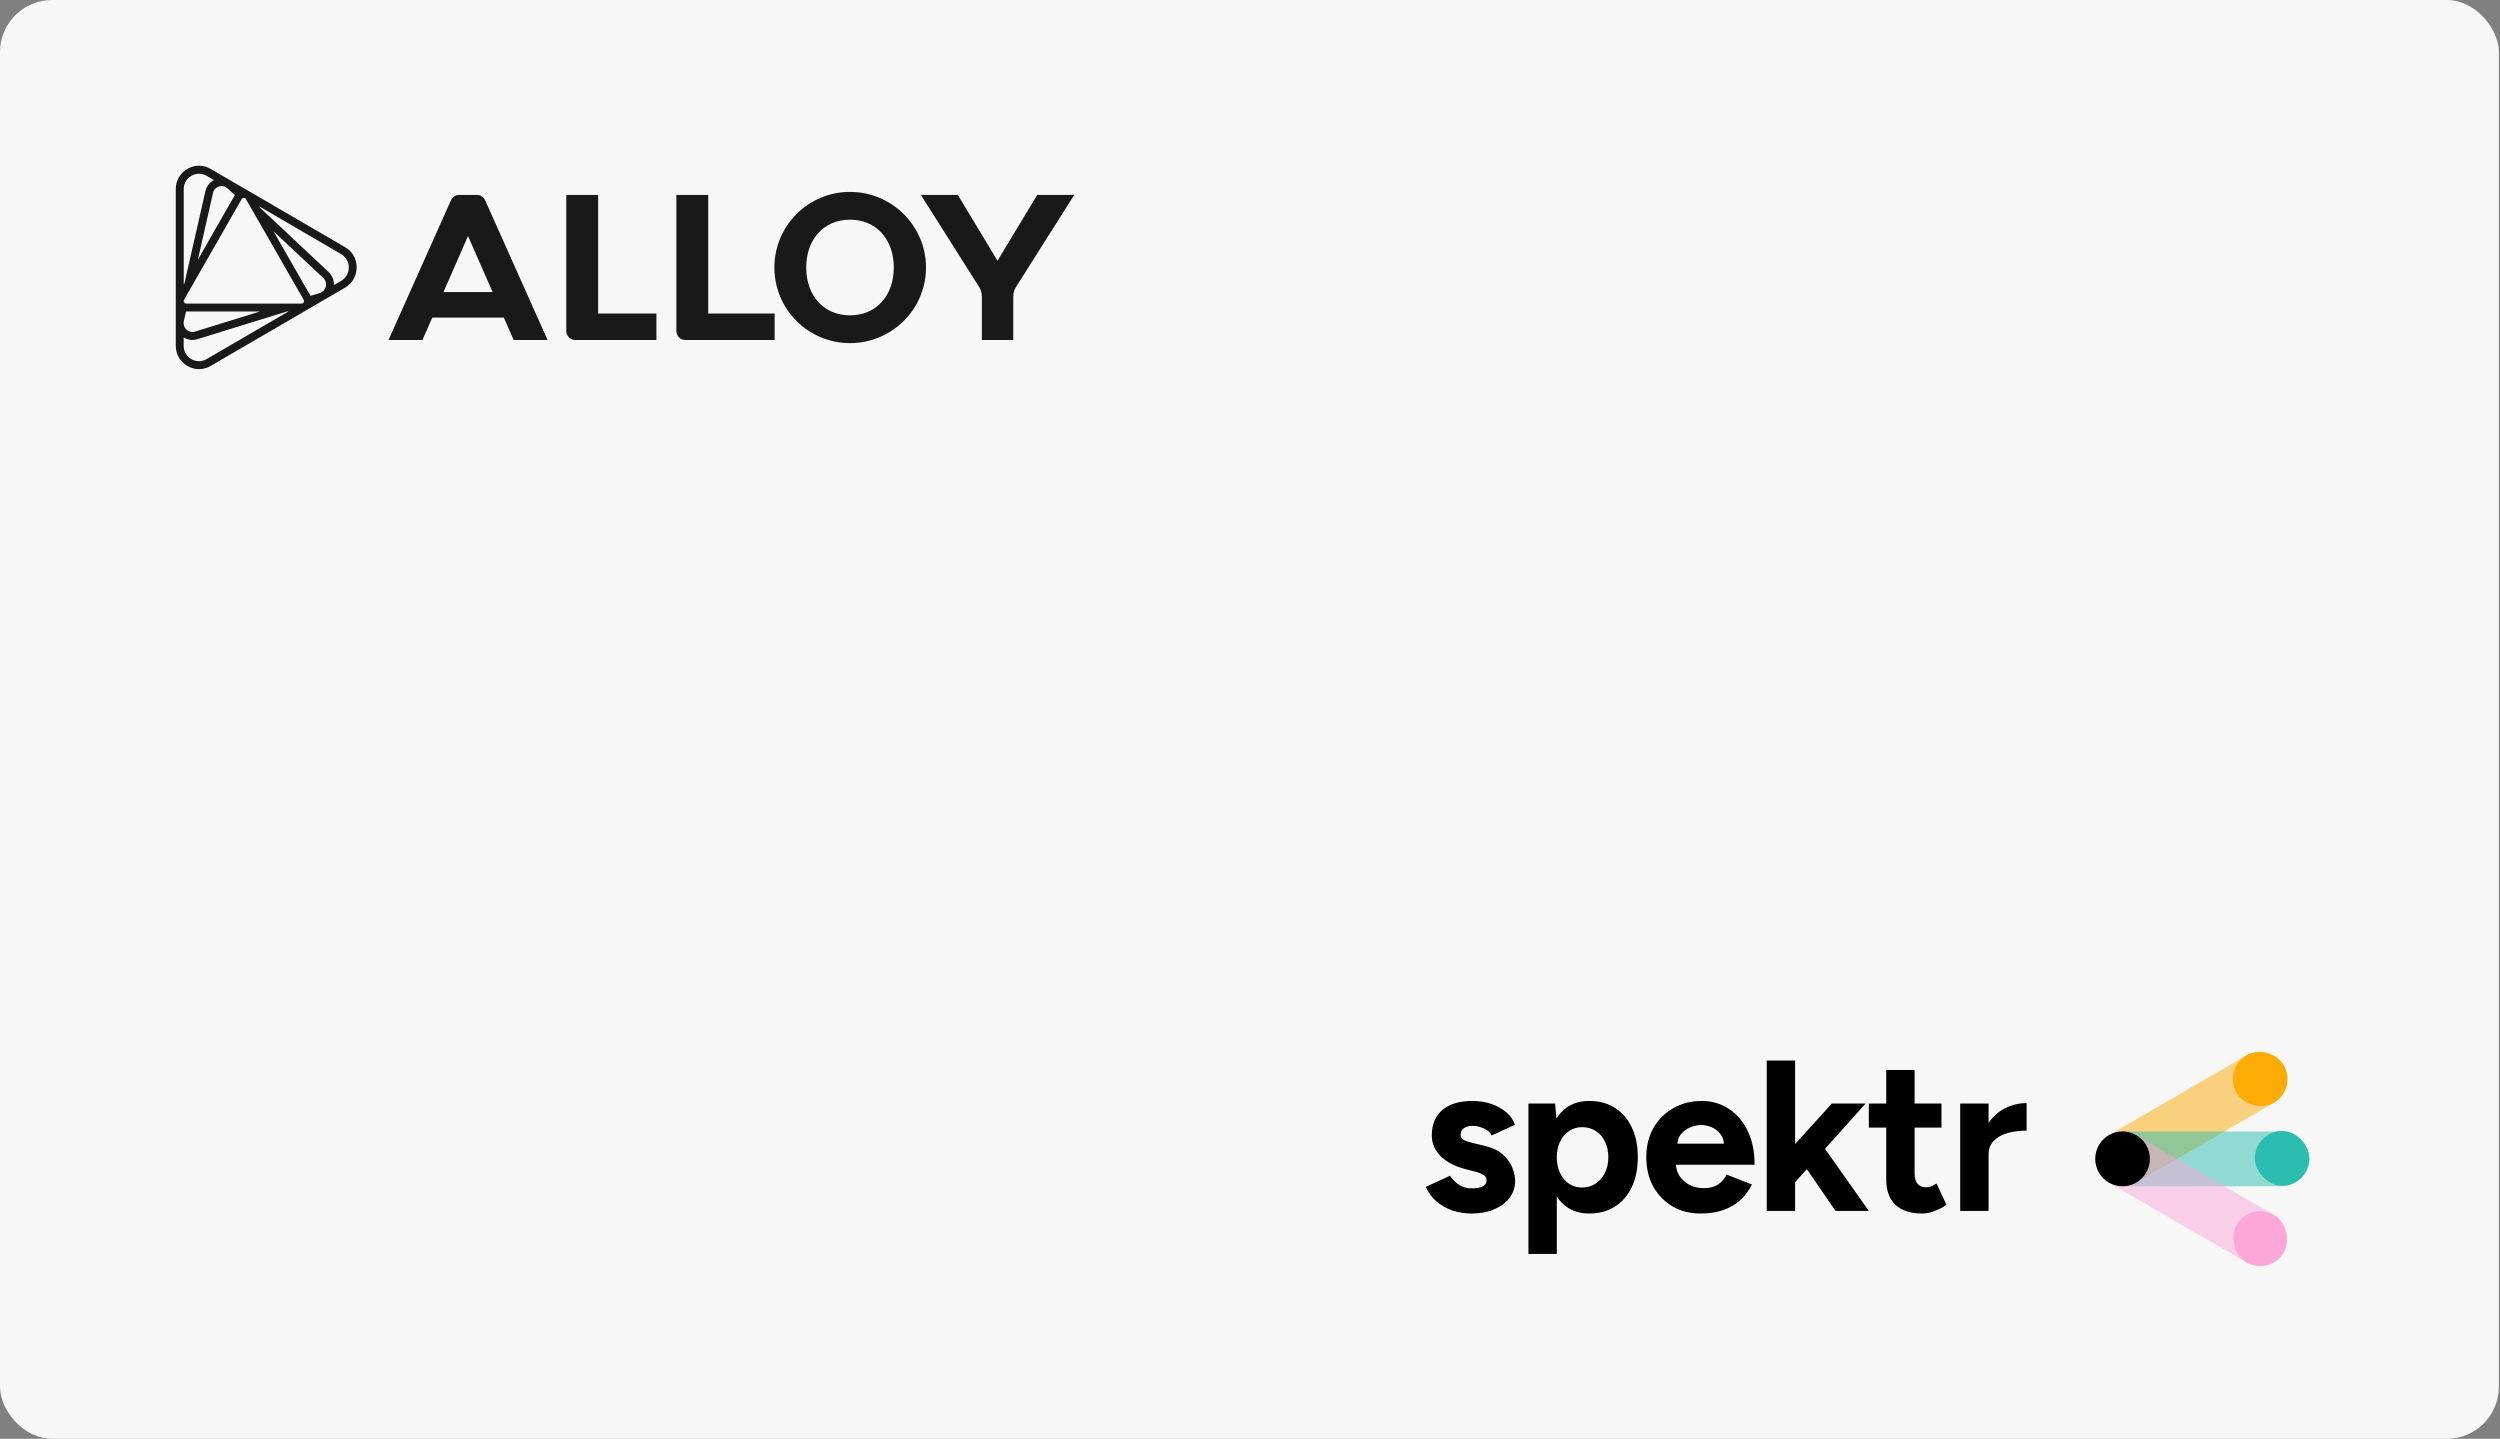
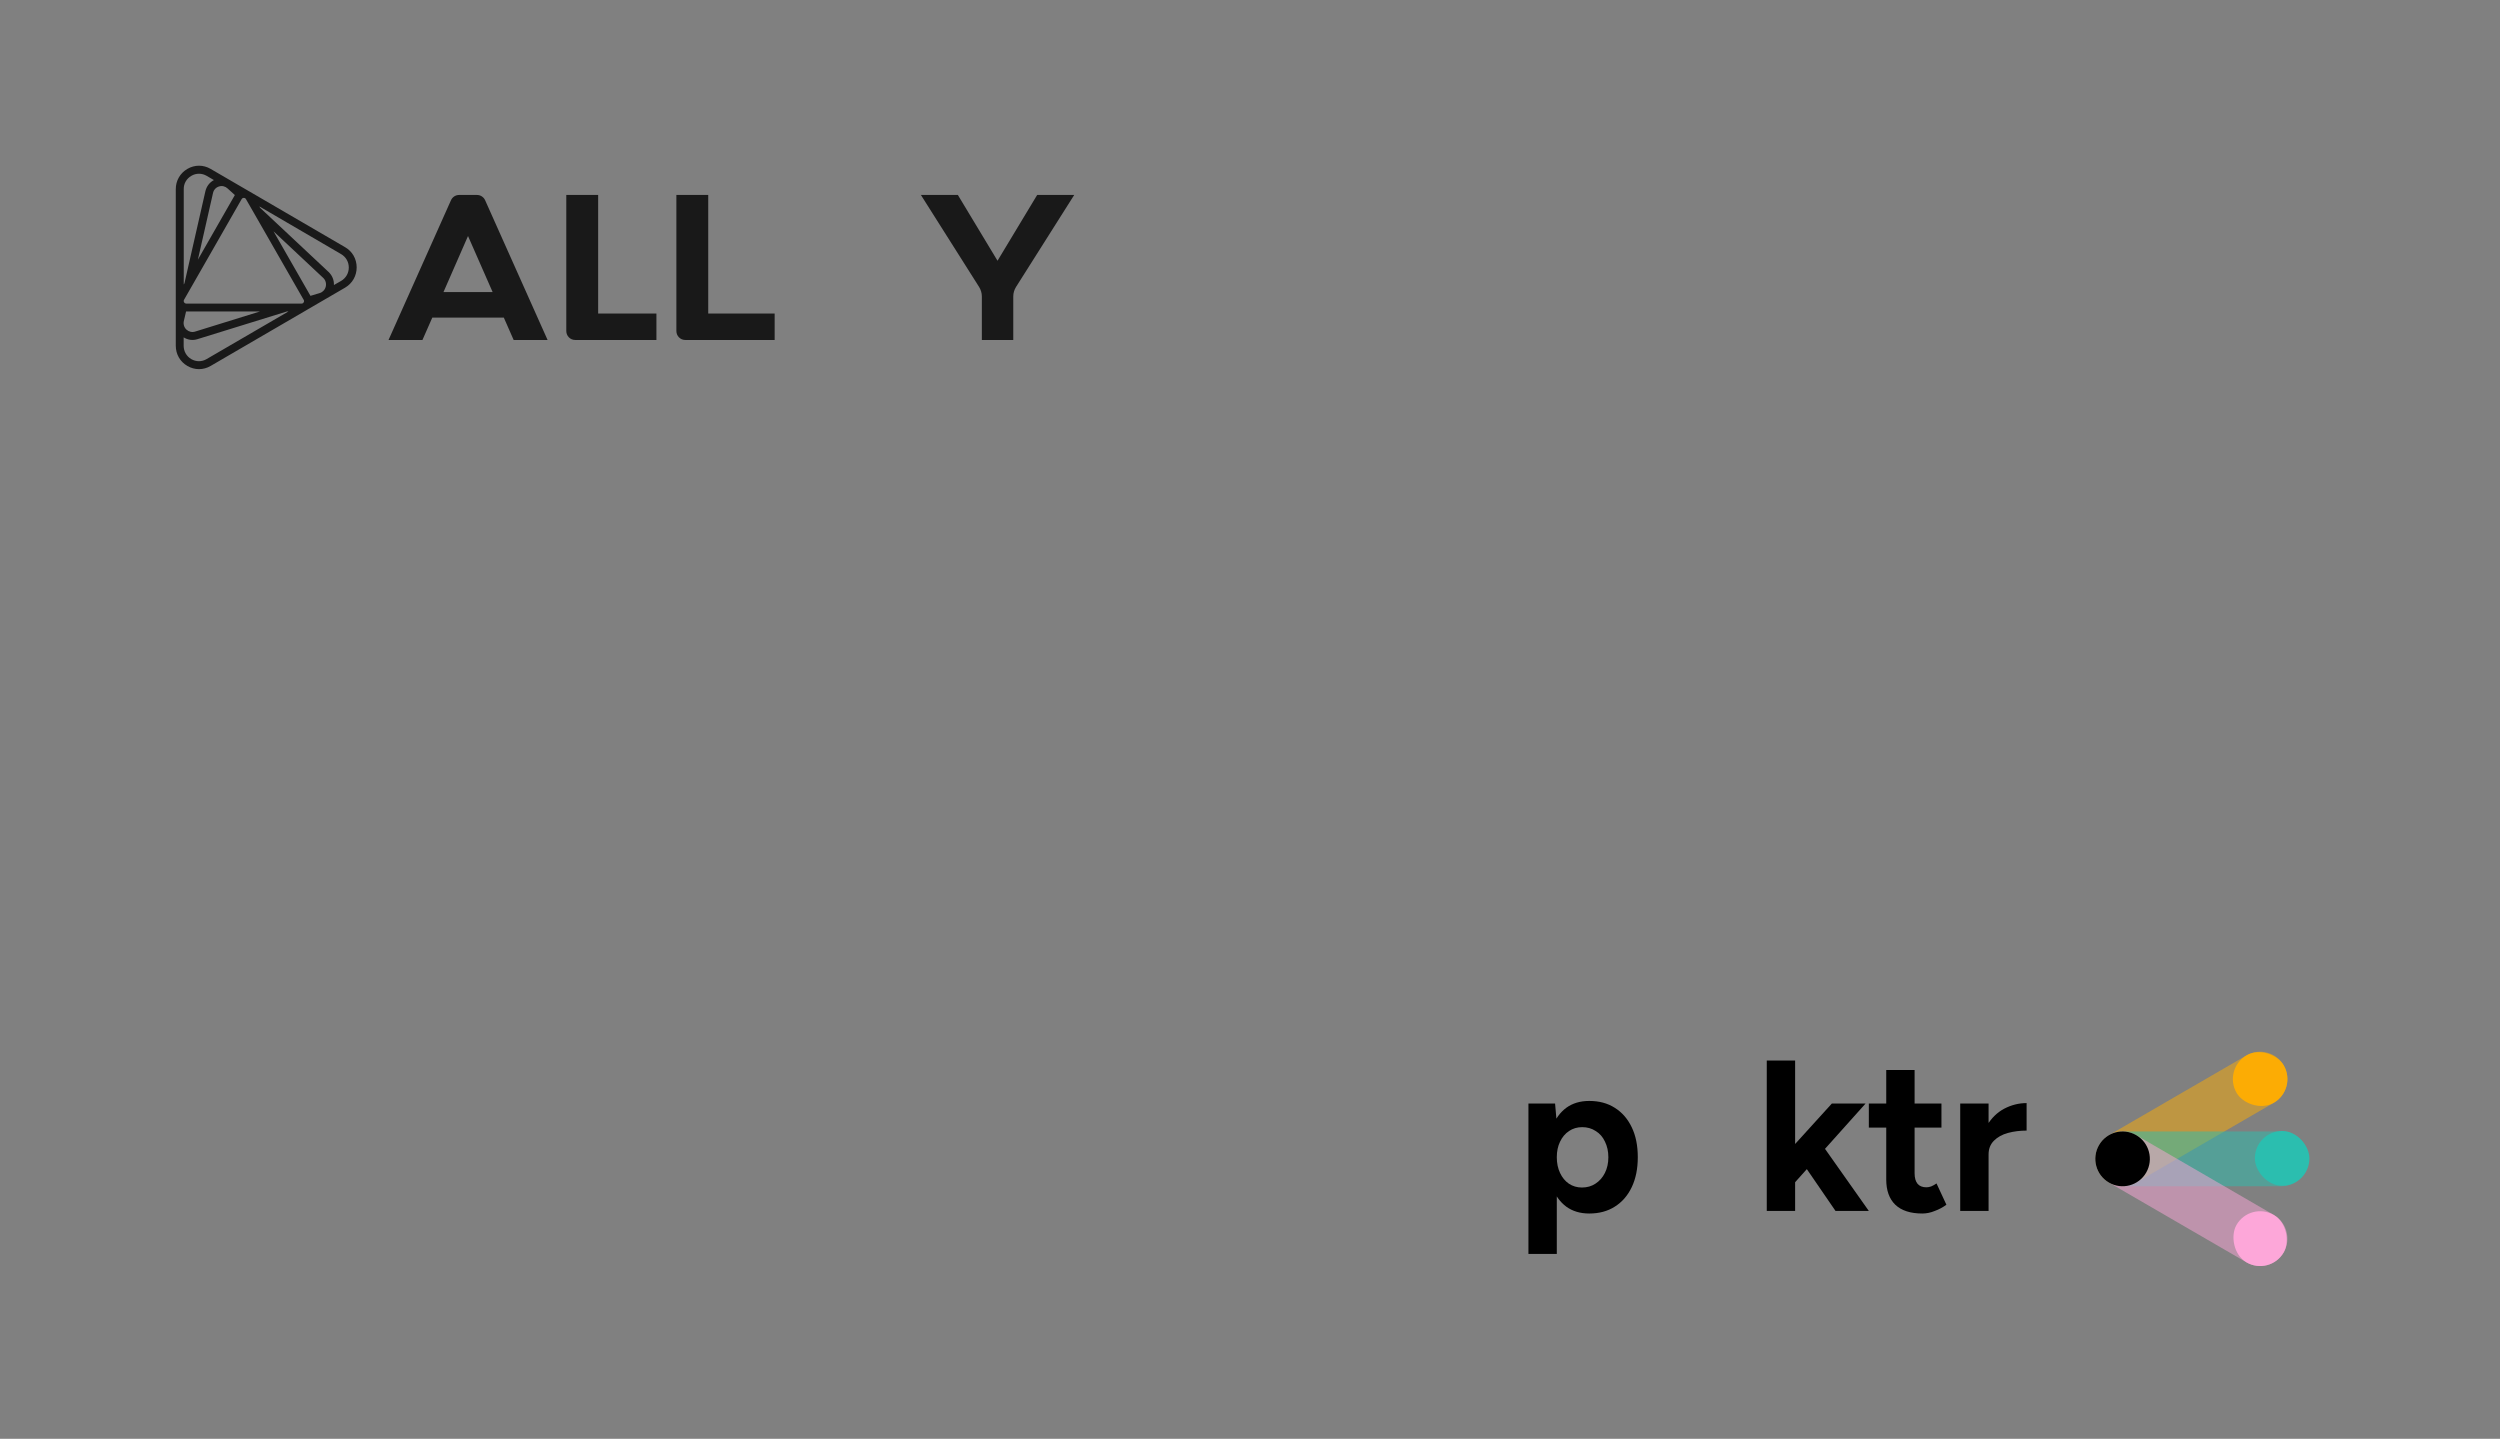
<svg xmlns="http://www.w3.org/2000/svg" width="384" height="221" viewBox="0 0 384 221" fill="none">
  <rect x="0" y="0" width="384" height="221" fill="#808080" stroke="none" />
-   <rect width="383.826" height="221" rx="8" fill="#F7F7F8" />
-   <path d="M226.062 186.396C225.006 186.396 224.016 186.242 223.092 185.934C222.168 185.604 221.354 185.142 220.65 184.548C219.946 183.932 219.396 183.184 219 182.304L222.729 180.588C223.059 181.116 223.51 181.578 224.082 181.974C224.654 182.348 225.314 182.535 226.062 182.535C226.788 182.535 227.349 182.436 227.745 182.238C228.141 182.018 228.339 181.71 228.339 181.314C228.339 180.918 228.174 180.632 227.844 180.456C227.536 180.258 227.107 180.093 226.557 179.961L225.039 179.565C223.455 179.147 222.201 178.487 221.277 177.585C220.375 176.661 219.924 175.605 219.924 174.417C219.924 172.723 220.463 171.414 221.541 170.49C222.641 169.566 224.192 169.104 226.194 169.104C227.228 169.104 228.185 169.258 229.065 169.566C229.967 169.874 230.737 170.303 231.375 170.853C232.013 171.403 232.453 172.041 232.695 172.767L229.098 174.417C228.944 173.977 228.57 173.625 227.976 173.361C227.382 173.075 226.788 172.932 226.194 172.932C225.6 172.932 225.138 173.064 224.808 173.328C224.5 173.57 224.346 173.911 224.346 174.351C224.346 174.637 224.5 174.879 224.808 175.077C225.116 175.253 225.556 175.407 226.128 175.539L228.273 176.067C229.351 176.331 230.209 176.76 230.847 177.354C231.507 177.926 231.98 178.575 232.266 179.301C232.574 180.005 232.728 180.698 232.728 181.38C232.728 182.37 232.431 183.25 231.837 184.02C231.265 184.768 230.473 185.351 229.461 185.769C228.471 186.187 227.338 186.396 226.062 186.396Z" fill="black" />
  <path d="M234.768 192.6V169.5H238.86L239.124 172.536V192.6H234.768ZM244.107 186.396C242.721 186.396 241.544 186.044 240.576 185.34C239.63 184.636 238.904 183.635 238.398 182.337C237.892 181.039 237.639 179.51 237.639 177.75C237.639 175.968 237.892 174.439 238.398 173.163C238.904 171.865 239.63 170.864 240.576 170.16C241.544 169.456 242.721 169.104 244.107 169.104C245.625 169.104 246.934 169.456 248.034 170.16C249.156 170.864 250.025 171.865 250.641 173.163C251.257 174.439 251.565 175.968 251.565 177.75C251.565 179.51 251.257 181.039 250.641 182.337C250.025 183.635 249.156 184.636 248.034 185.34C246.934 186.044 245.625 186.396 244.107 186.396ZM242.985 182.403C243.777 182.403 244.47 182.205 245.064 181.809C245.68 181.413 246.164 180.863 246.516 180.159C246.868 179.455 247.044 178.652 247.044 177.75C247.044 176.848 246.868 176.045 246.516 175.341C246.186 174.637 245.713 174.098 245.097 173.724C244.503 173.328 243.81 173.13 243.018 173.13C242.27 173.13 241.599 173.328 241.005 173.724C240.411 174.12 239.949 174.67 239.619 175.374C239.289 176.056 239.124 176.848 239.124 177.75C239.124 178.652 239.289 179.455 239.619 180.159C239.949 180.863 240.4 181.413 240.972 181.809C241.566 182.205 242.237 182.403 242.985 182.403Z" fill="black" />
-   <path d="M261.22 186.396C259.592 186.396 258.151 186.033 256.897 185.307C255.643 184.559 254.653 183.536 253.927 182.238C253.223 180.94 252.871 179.444 252.871 177.75C252.871 176.056 253.234 174.56 253.96 173.262C254.708 171.964 255.72 170.952 256.996 170.226C258.294 169.478 259.779 169.104 261.451 169.104C262.903 169.104 264.234 169.489 265.444 170.259C266.676 171.007 267.655 172.118 268.381 173.592C269.129 175.044 269.503 176.815 269.503 178.905H256.996L257.392 178.509C257.392 179.323 257.59 180.038 257.986 180.654C258.404 181.248 258.932 181.71 259.57 182.04C260.23 182.348 260.934 182.502 261.682 182.502C262.584 182.502 263.321 182.315 263.893 181.941C264.465 181.545 264.905 181.039 265.213 180.423L269.107 181.941C268.645 182.865 268.04 183.668 267.292 184.35C266.566 185.01 265.697 185.516 264.685 185.868C263.673 186.22 262.518 186.396 261.22 186.396ZM257.623 176.067L257.227 175.671H265.18L264.817 176.067C264.817 175.275 264.63 174.648 264.256 174.186C263.882 173.702 263.42 173.35 262.87 173.13C262.342 172.91 261.825 172.8 261.319 172.8C260.813 172.8 260.274 172.91 259.702 173.13C259.13 173.35 258.635 173.702 258.217 174.186C257.821 174.648 257.623 175.275 257.623 176.067Z" fill="black" />
  <path d="M275.533 181.809L272.926 178.806L281.374 169.5H286.555L275.533 181.809ZM271.375 186V162.9H275.731V186H271.375ZM281.935 186L276.457 178.014L279.295 175.011L287.05 186H281.935Z" fill="black" />
  <path d="M295.27 186.396C293.444 186.396 292.058 185.945 291.112 185.043C290.188 184.141 289.726 182.854 289.726 181.182V164.352H294.082V180.225C294.082 180.929 294.236 181.468 294.544 181.842C294.852 182.194 295.303 182.37 295.897 182.37C296.117 182.37 296.359 182.326 296.623 182.238C296.887 182.128 297.162 181.974 297.448 181.776L298.966 185.043C298.438 185.439 297.844 185.758 297.184 186C296.546 186.264 295.908 186.396 295.27 186.396ZM287.053 173.196V169.5H298.207V173.196H287.053Z" fill="black" />
  <path d="M304.158 177.321C304.158 175.539 304.499 174.065 305.181 172.899C305.885 171.733 306.776 170.864 307.854 170.292C308.954 169.72 310.098 169.434 311.286 169.434V173.658C310.274 173.658 309.317 173.779 308.415 174.021C307.535 174.263 306.82 174.659 306.27 175.209C305.72 175.759 305.445 176.463 305.445 177.321H304.158ZM301.089 186V169.5H305.445V186H301.089Z" fill="black" />
  <path opacity="0.5" d="M322.402 180.105C321.246 178.093 321.932 175.52 323.935 174.358L345.066 162.103C347.069 160.941 349.63 161.631 350.787 163.643C351.943 165.655 351.257 168.228 349.254 169.39L328.123 181.645C326.12 182.807 323.559 182.117 322.402 180.105Z" fill="#FCAC04" />
  <rect width="8.387" height="8.405" rx="4.194" transform="matrix(0.865 -0.502 0.498 0.867 341.438 164.208)" fill="#FCAC04" />
  <path opacity="0.5" d="M321.838 177.999C321.838 175.675 323.713 173.792 326.026 173.792H350.426C352.739 173.792 354.614 175.675 354.614 177.999C354.614 180.322 352.739 182.206 350.426 182.206H326.026C323.713 182.206 321.838 180.322 321.838 177.999Z" fill="#2BBEAF" />
  <rect x="346.347" y="173.719" width="8.376" height="8.414" rx="4.188" fill="#2BBEAF" />
  <path opacity="0.5" d="M322.402 175.898C323.559 173.886 326.12 173.196 328.123 174.358L349.254 186.613C351.257 187.775 351.943 190.348 350.787 192.36C349.63 194.372 347.069 195.062 345.066 193.9L323.935 181.645C321.932 180.483 321.246 177.91 322.402 175.898Z" fill="#FDA7D9" />
  <rect width="8.386" height="8.405" rx="4.193" transform="matrix(0.865 0.502 -0.498 0.867 345.619 184.506)" fill="#FDA7D9" />
  <path d="M322.402 175.898C323.559 173.886 326.12 173.196 328.123 174.358C330.126 175.52 330.813 178.093 329.656 180.105C328.5 182.117 325.938 182.806 323.935 181.645C321.932 180.483 321.246 177.91 322.402 175.898Z" fill="black" />
  <g clip-path="url(#clip0_11293_12535)">
-     <path d="M130.562 48.436C126.548 48.436 123.839 45.442 123.839 41.09C123.839 36.738 126.548 33.744 130.562 33.744C134.576 33.744 137.285 36.738 137.285 41.09C137.285 45.442 134.562 48.436 130.562 48.436ZM130.562 29.475C124.142 29.475 118.945 34.673 118.945 41.09C118.945 47.508 124.142 52.705 130.562 52.705C136.982 52.705 142.234 47.508 142.234 41.09C142.234 34.673 136.969 29.475 130.562 29.475Z" fill="#191919" />
    <path d="M91.876 29.946H86.982V50.848C86.982 51.596 87.587 52.22 88.343 52.22H100.826V48.159H91.876V29.946Z" fill="#191919" />
    <path d="M108.785 29.946H103.891V50.848C103.891 51.596 104.496 52.22 105.252 52.22H118.986V48.159H108.785V29.946Z" fill="#191919" />
    <path d="M68.119 44.86L71.886 36.253L75.667 44.86H68.119ZM73.275 29.946H70.511C69.975 29.946 69.494 30.265 69.274 30.75L59.678 52.22H64.889L66.401 48.783H77.385L78.897 52.22H84.108L74.512 30.75C74.292 30.265 73.811 29.946 73.275 29.946Z" fill="#191919" />
    <path d="M159.308 29.946L153.218 40.051L147.128 29.946H141.45L150.386 44.07C150.661 44.514 150.812 45.013 150.812 45.539V52.22H155.638V45.539C155.638 45.013 155.789 44.514 156.064 44.07L165 29.946H159.308Z" fill="#191919" />
    <path d="M29.392 27.008C30.121 26.578 31.001 26.578 31.743 27.008L32.856 27.659C32.197 28.006 31.729 28.616 31.55 29.364L28.334 43.502L28.224 43.696V29.046C28.21 28.2 28.65 27.438 29.392 27.008ZM28.265 46.426C28.237 46.371 28.169 46.218 28.265 46.052L30.987 41.298L36.981 30.82L37.118 30.584C37.215 30.418 37.38 30.39 37.448 30.39C37.517 30.39 37.682 30.404 37.778 30.584L38.988 32.691L46.508 45.816L46.645 46.052C46.687 46.121 46.701 46.177 46.701 46.246C46.701 46.329 46.673 46.399 46.645 46.44C46.618 46.496 46.522 46.634 46.316 46.634H43.896H28.87H28.595C28.402 46.62 28.306 46.482 28.265 46.426ZM47.69 45.442L42.013 35.532L49.643 42.684C50 43.017 50.151 43.516 50.041 44.001C49.931 44.486 49.588 44.86 49.12 45.013L47.69 45.442ZM51.292 43.779C51.32 43.031 51.031 42.31 50.481 41.783L39.95 31.915L39.84 31.707L52.406 39.039C53.135 39.468 53.574 40.231 53.574 41.09C53.574 41.949 53.135 42.712 52.406 43.142L51.292 43.779ZM36.074 29.96L30.396 39.884L32.719 29.642C32.829 29.156 33.173 28.782 33.64 28.643C34.108 28.491 34.602 28.616 34.96 28.948L36.074 29.96ZM28.581 47.84C28.595 47.84 28.595 47.84 28.581 47.84H39.937L29.97 50.931C29.502 51.084 29.007 50.959 28.636 50.626C28.279 50.293 28.127 49.794 28.237 49.309L28.581 47.84ZM28.21 51.818C28.842 52.22 29.598 52.331 30.327 52.095L44.075 47.84H44.308L31.729 55.158C31.001 55.588 30.121 55.588 29.378 55.158C28.65 54.729 28.21 53.966 28.21 53.107V51.818ZM32.348 25.941C31.234 25.289 29.901 25.289 28.787 25.941C27.66 26.592 27 27.756 27 29.046V46.218V46.232V46.246V53.107C27 54.41 27.66 55.56 28.787 56.212C29.901 56.863 31.234 56.863 32.348 56.212L47.086 47.632C47.099 47.618 47.113 47.618 47.127 47.605L53.011 44.181C54.124 43.53 54.784 42.365 54.784 41.076C54.784 39.773 54.124 38.609 53.011 37.971L38.259 29.378C38.246 29.378 38.246 29.364 38.232 29.364L32.348 25.941Z" fill="#191919" />
  </g>
  <defs>
    <clipPath id="clip0_11293_12535">
      <rect width="138" height="32" fill="white" transform="translate(27 25)" />
    </clipPath>
  </defs>
</svg>